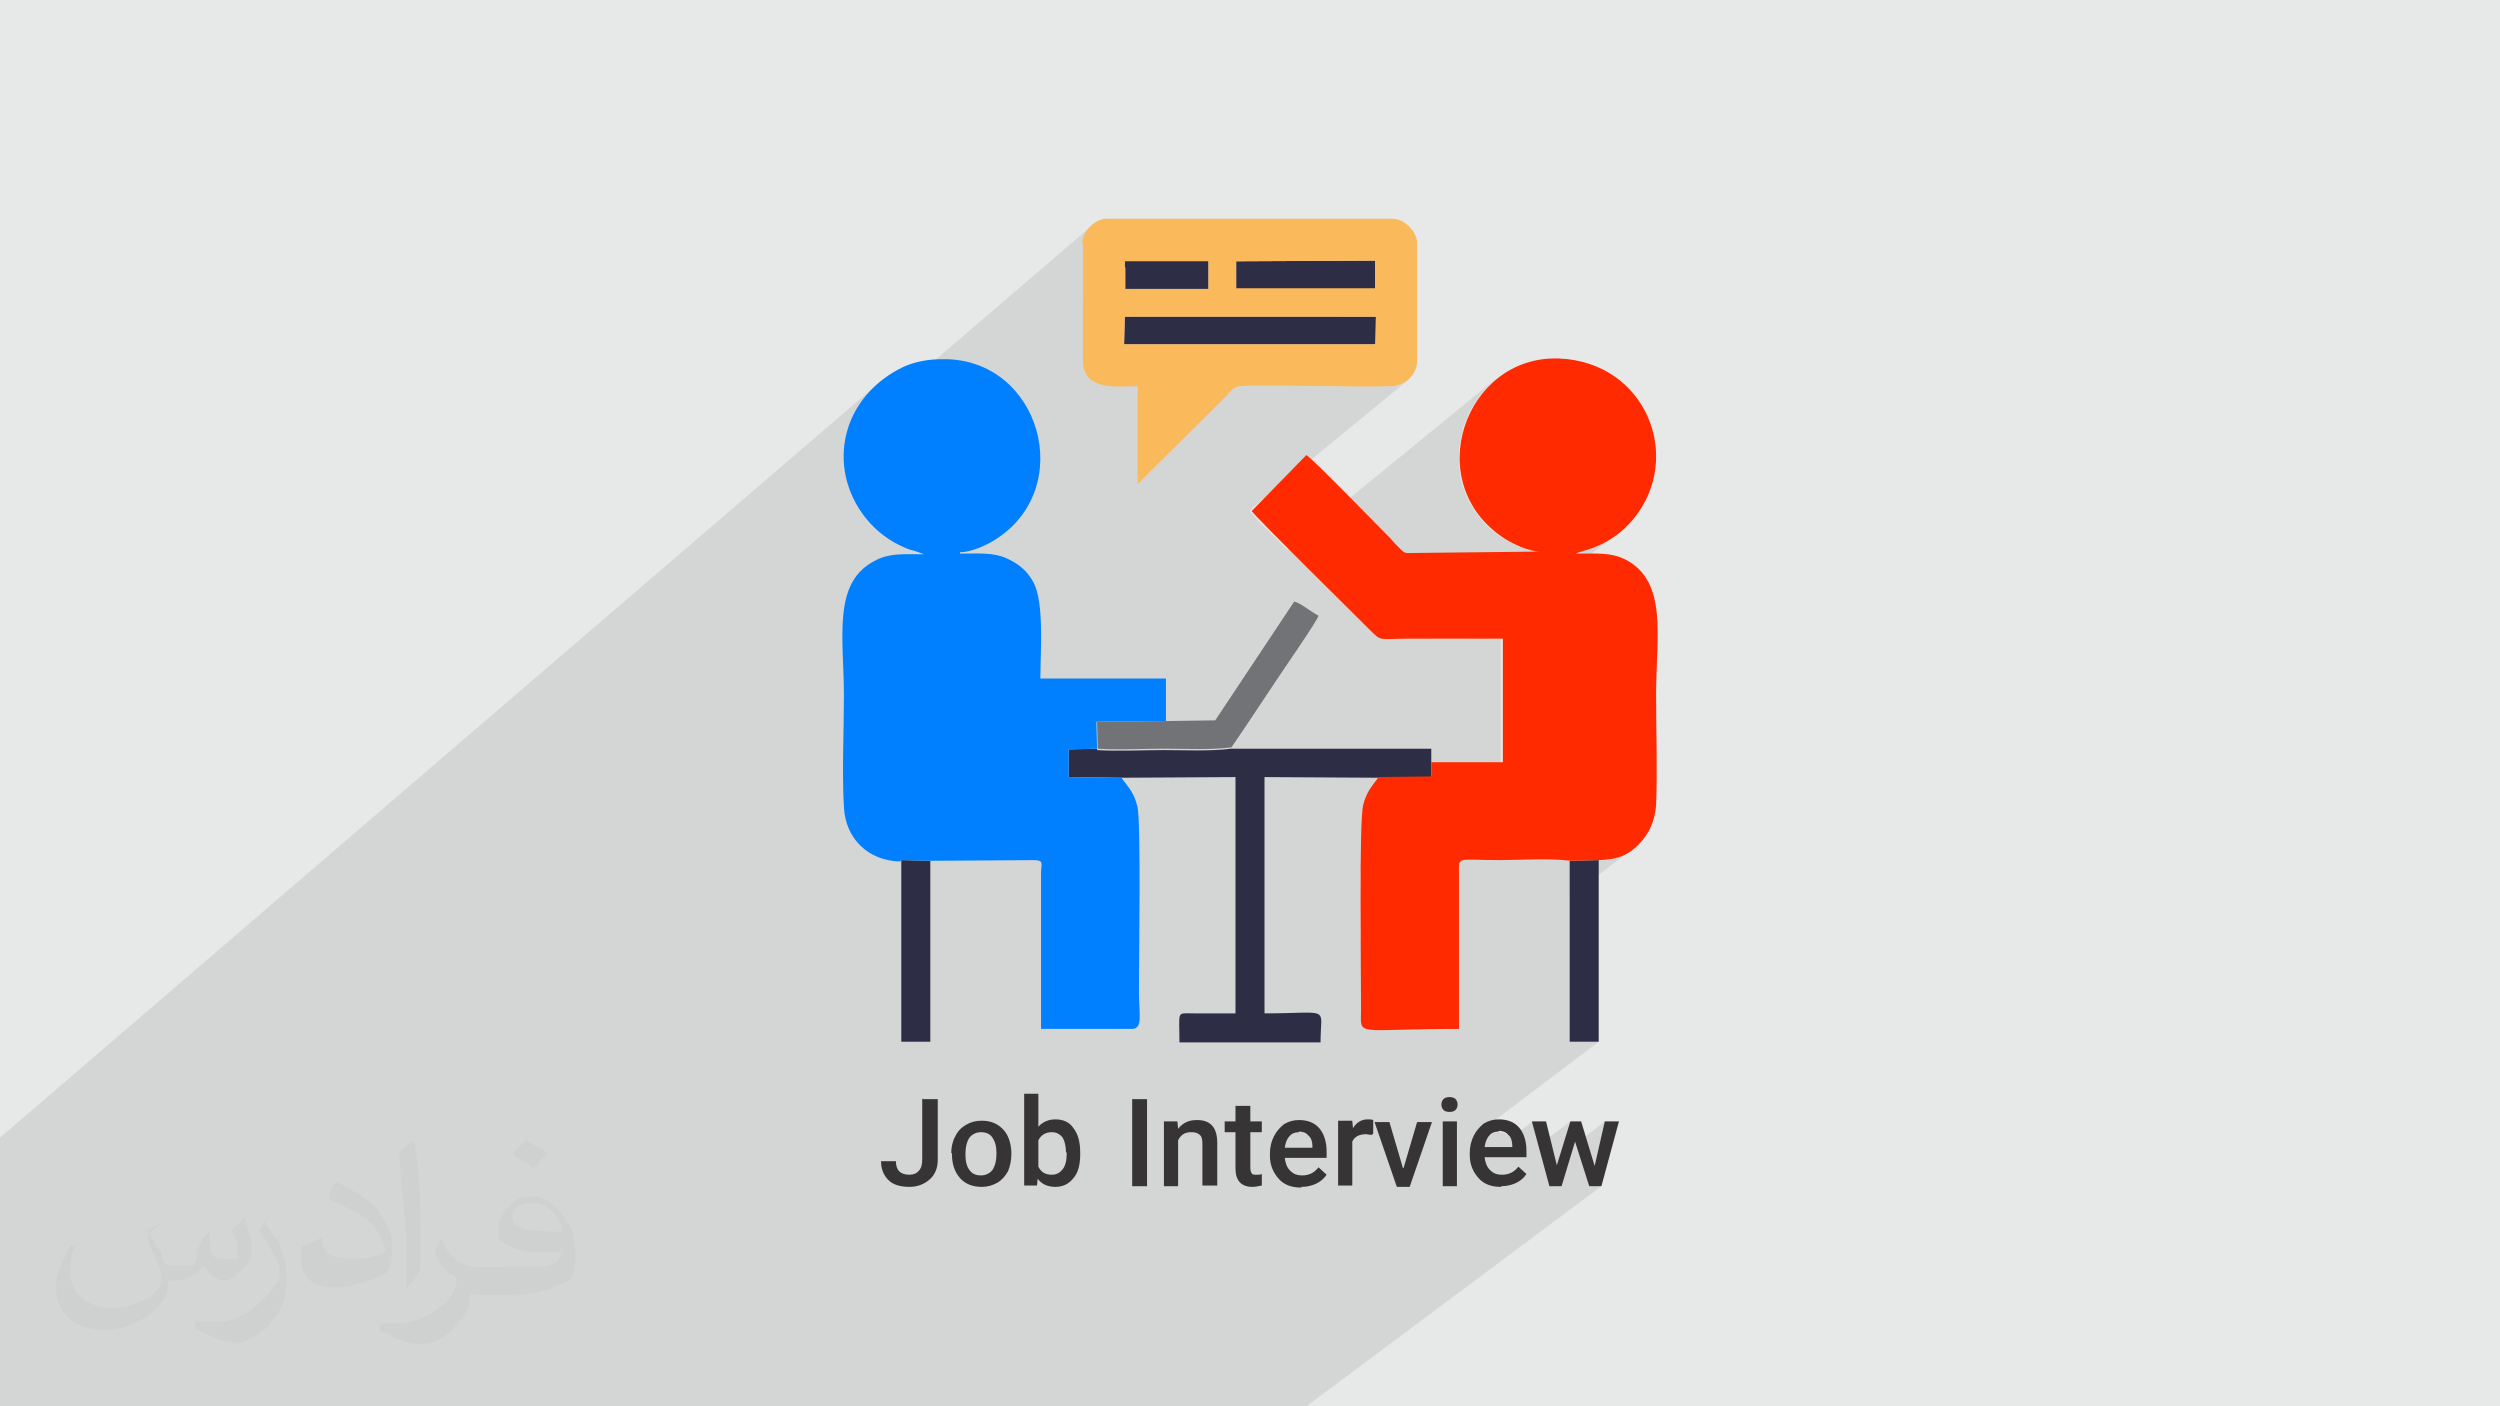
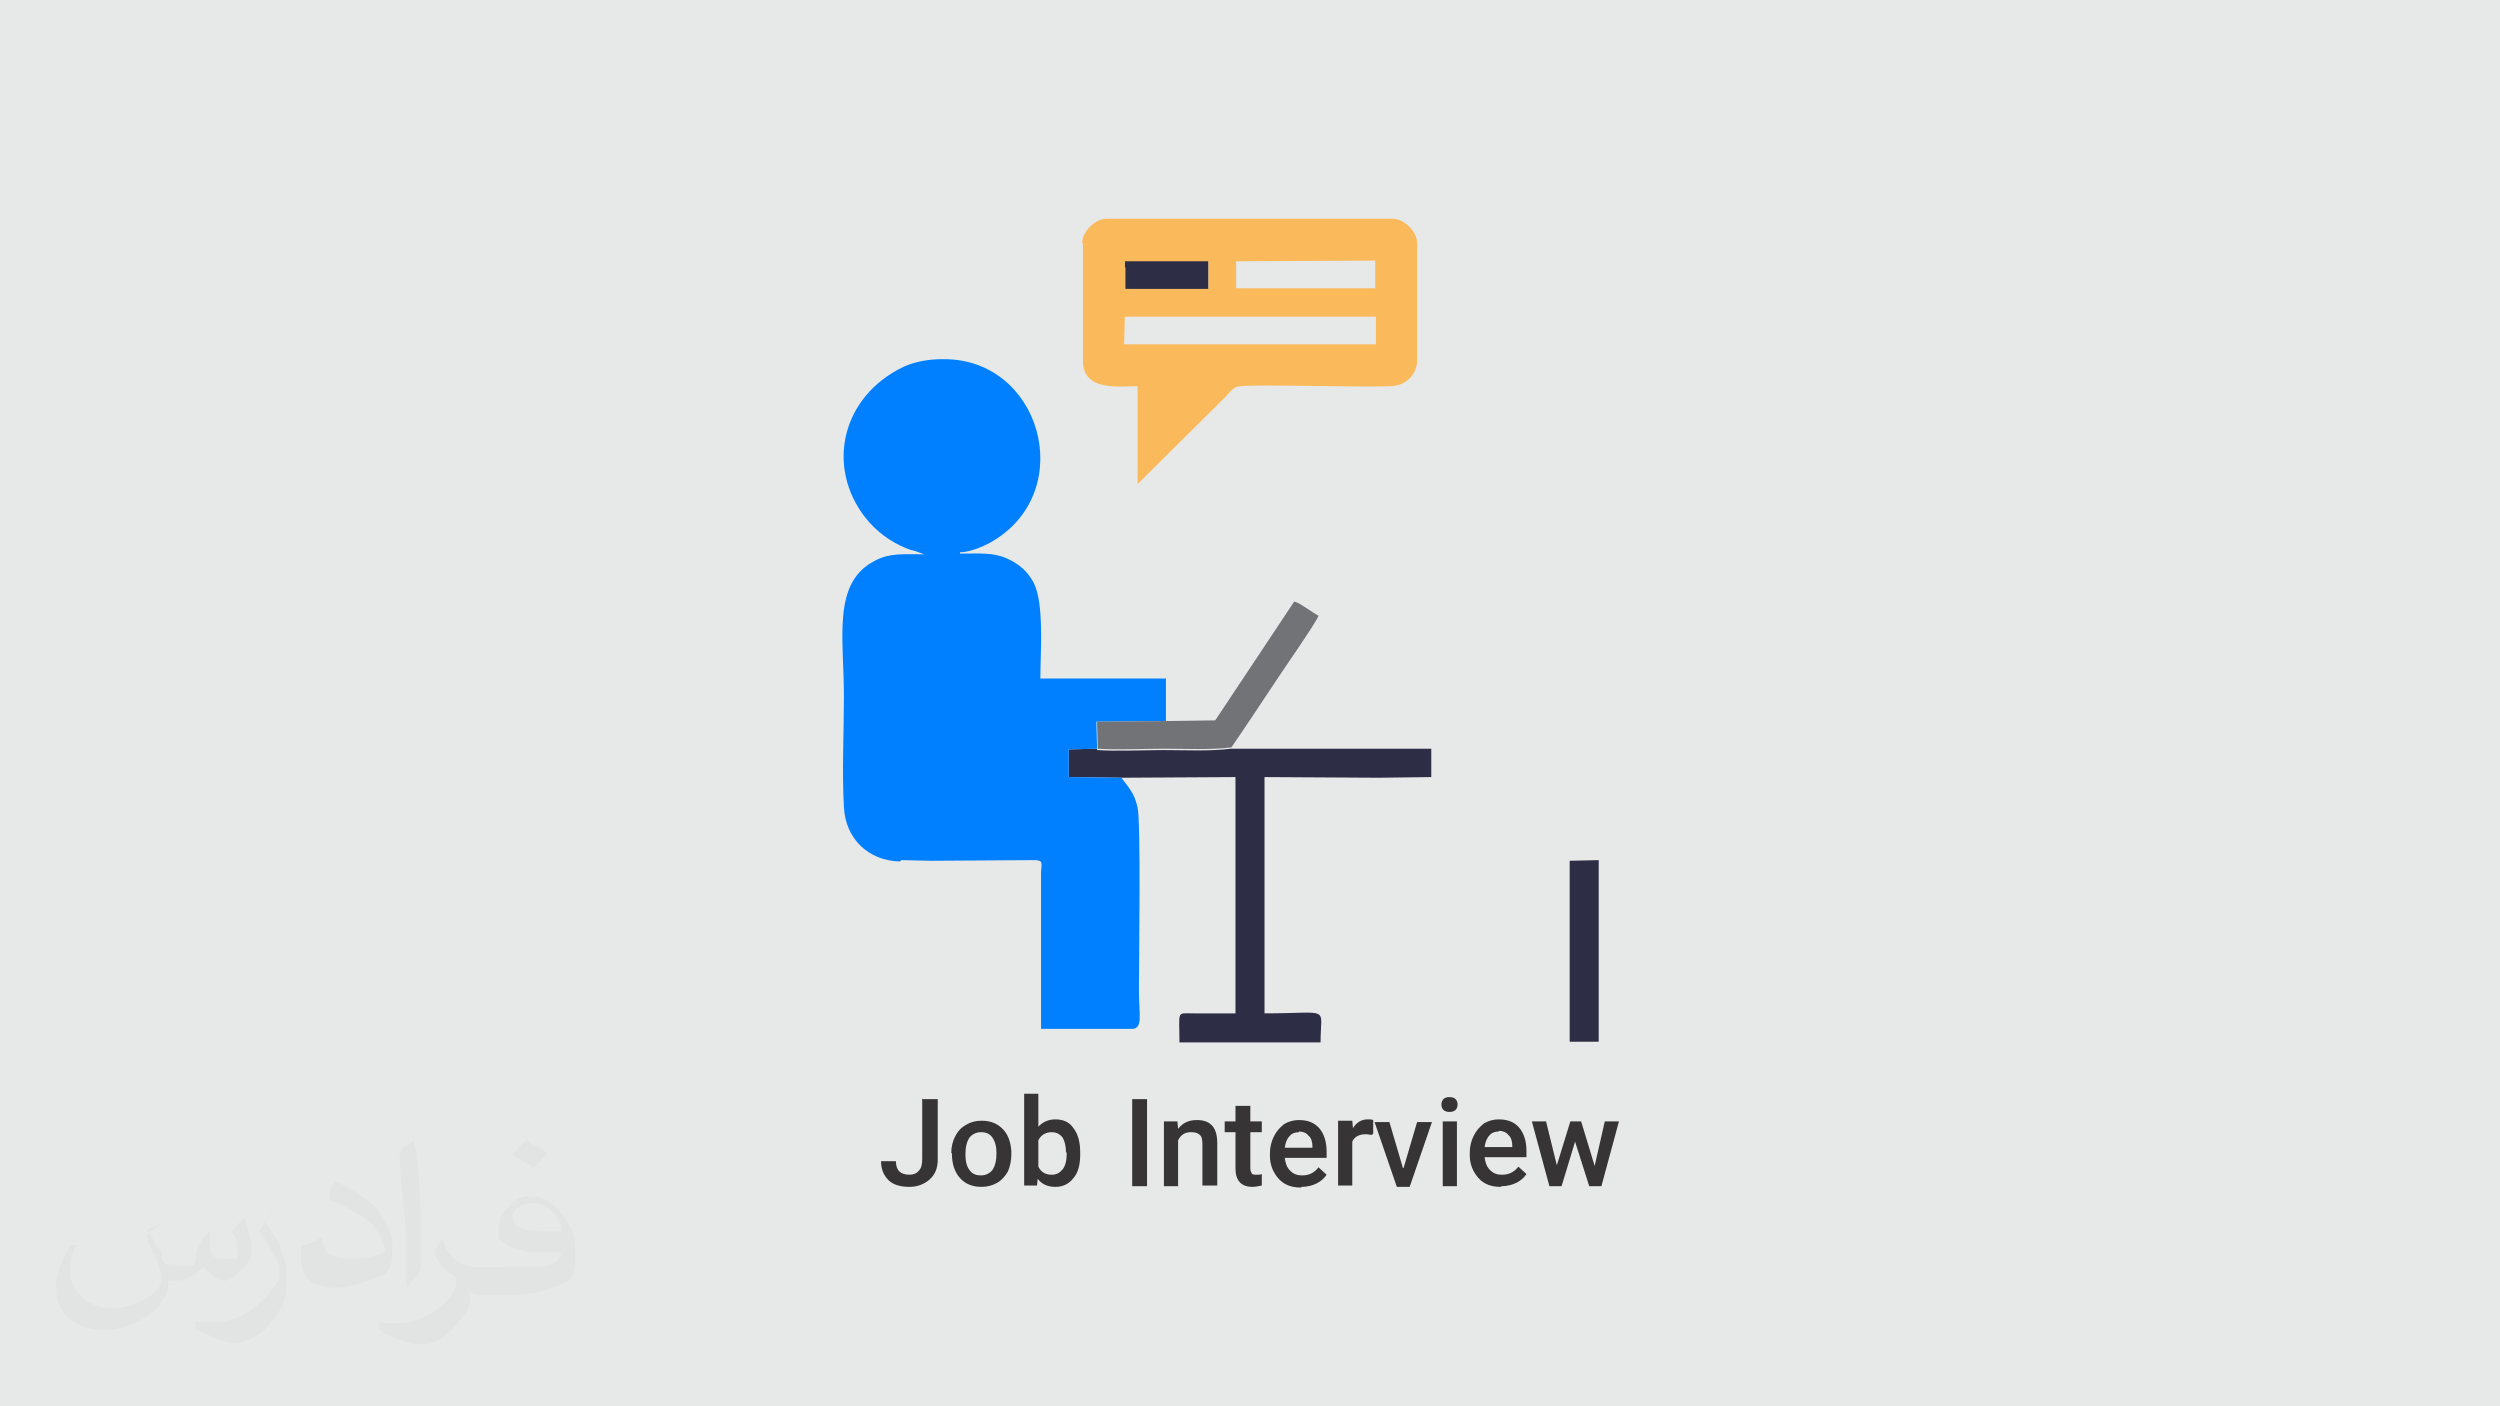
<svg xmlns="http://www.w3.org/2000/svg" xml:space="preserve" width="3.703in" height="2.083in" version="1.1" style="shape-rendering:geometricPrecision; text-rendering:geometricPrecision; image-rendering:optimizeQuality; fill-rule:evenodd; clip-rule:evenodd" viewBox="0 0 3703 2083">
  <defs>
    <style type="text/css">
   
    .fil8 {fill:#727376}
    .fil6 {fill:#0080FF}
    .fil4 {fill:#2D2E46}
    .fil0 {fill:#E7E8E8}
    .fil7 {fill:#FAB95B}
    .fil5 {fill:#FF2A00}
    .fil3 {fill:#373435;fill-rule:nonzero}
    .fil2 {fill:#373435;fill-opacity:0.031}
    .fil1 {fill:#373435;fill-opacity:0.102}
   
  </style>
  </defs>
  <g id="Layer_x0020_1">
    <polygon class="fil0" points="0,0 3703,0 3703,2083 0,2083 " />
-     <polygon class="fil1" points="628,2083 610,2083 594,2083 560,2083 541,2083 531,2083 519,2083 509,2083 475,2083 447,2083 435,2083 427,2083 389,2083 386,2083 380,2083 352,2083 345,2083 238,2083 237,2083 225,2083 221,2083 174,2083 136,2083 92,2083 47,2083 43,2083 23,2083 18,2083 13,2083 3,2083 0,2083 0,2074 0,2035 0,2033 0,2011 0,1988 0,1973 0,1968 0,1957 0,1944 0,1937 0,1932 0,1930 0,1921 0,1916 0,1900 0,1891 0,1880 0,1855 0,1842 0,1813 0,1805 0,1733 0,1720 0,1685 1303,566 1296,572 1290,578 1285,585 1279,591 1275,598 1270,605 1267,612 1263,620 1260,627 1258,635 1256,642 1255,645 1621,331 1616,336 1611,342 1607,348 1605,354 1604,360 1604,439 1666,386 1790,386 1790,422 1831,387 2037,386 2037,396 2037,428 1988,469 2038,469 2037,510 1963,572 1969,572 1977,572 1986,572 1995,572 2003,572 2011,572 2019,572 2026,572 2033,572 2040,572 2046,572 2052,572 2057,572 2061,572 2069,571 2076,569 2082,565 2088,561 1859,749 1851,757 1852,758 1854,761 1857,763 1860,767 1864,771 1868,776 1873,781 1879,786 1884,792 1891,798 1897,805 1904,812 1906,814 2218,559 2210,566 2202,574 2194,583 2188,592 2182,601 2176,611 2172,622 2168,632 2165,643 2163,654 2161,665 2161,677 2161,688 2162,699 2164,710 2167,721 2171,732 2176,743 2182,753 2189,763 2197,773 2206,782 2216,790 2228,798 2230,799 2232,801 2235,802 2238,804 2241,805 2244,807 2248,809 2251,810 2255,811 2259,813 2262,814 2266,815 2270,816 2273,816 2277,817 2280,817 2119,946 2122,946 2126,946 2131,946 2135,946 2140,946 2144,946 2148,946 2153,946 2157,946 2161,946 2166,946 2170,946 2174,946 2332,819 2334,818 2337,818 2340,817 2344,815 2349,814 2354,812 2359,810 2365,808 2371,805 2377,802 2384,798 2391,793 2398,788 2200,946 2201,946 2205,946 2210,946 2214,946 2218,946 2223,946 2223,1129 2015,1292 2015,1297 2015,1309 2015,1321 2015,1333 2015,1345 2015,1357 2015,1369 2015,1381 2015,1391 2163,1276 2164,1275 2166,1274 2169,1274 2173,1273 2178,1273 2184,1273 2191,1274 2199,1274 2209,1274 2220,1274 2226,1274 2233,1274 2239,1274 2246,1274 2253,1273 2260,1273 2266,1273 2273,1273 2280,1273 2287,1273 2294,1273 2301,1273 2307,1273 2313,1274 2319,1274 2325,1275 2368,1274 2373,1274 2378,1273 2383,1273 2387,1272 2391,1271 2395,1270 2399,1269 2402,1268 2405,1266 2408,1264 2411,1263 2414,1261 2417,1258 2325,1329 2325,1543 2368,1543 2183,1683 2183,1684 2182,1686 2180,1689 2179,1692 2179,1696 2178,1699 2178,1702 2177,1704 2209,1680 2211,1679 2213,1678 2214,1678 2216,1677 2218,1677 2220,1677 2223,1677 2225,1677 2227,1678 2228,1678 2230,1679 2232,1680 2233,1681 2234,1682 2236,1684 2237,1686 2237,1686 2270,1661 2280,1696 2326,1661 2312,1708 2334,1691 2335,1694 2377,1661 2362,1728 2348,1738 2355,1757 2372,1757 1935,2083 1918,2083 1886,2083 1878,2083 1861,2083 1831,2083 1815,2083 1812,2083 1808,2083 1780,2083 1779,2083 1774,2083 1766,2083 1733,2083 1725,2083 1713,2083 1711,2083 1704,2083 1677,2083 1658,2083 1654,2083 1647,2083 1639,2083 1613,2083 1613,2083 1582,2083 1580,2083 1574,2083 1553,2083 1546,2083 1541,2083 1518,2083 1505,2083 1491,2083 1489,2083 1487,2083 1485,2083 1485,2083 1466,2083 1462,2083 1444,2083 1443,2083 1432,2083 1432,2083 1424,2083 1389,2083 1378,2083 1360,2083 1357,2083 1347,2083 1341,2083 1325,2083 1322,2083 1320,2083 1304,2083 1301,2083 1289,2083 1284,2083 1280,2083 1276,2083 1269,2083 1259,2083 1257,2083 1255,2083 1255,2083 1233,2083 1215,2083 1214,2083 1181,2083 1180,2083 1158,2083 1128,2083 1126,2083 1117,2083 1105,2083 1098,2083 1094,2083 1085,2083 1057,2083 1055,2083 1031,2083 1026,2083 1012,2083 1011,2083 1009,2083 1008,2083 971,2083 968,2083 952,2083 937,2083 931,2083 930,2083 921,2083 912,2083 901,2083 894,2083 866,2083 848,2083 837,2083 795,2083 793,2083 772,2083 748,2083 706,2083 702,2083 697,2083 666,2083 663,2083 661,2083 " />
    <path class="fil2" d="M218 1823c10,10 10,21 21,31 0,10 0,21 21,21 0,0 10,0 21,0 10,0 10,-10 10,-21l10 -21 10 -10 0 0c0,10 0,10 0,21 0,21 10,21 31,21 10,0 10,0 10,-10 0,-10 0,-21 -10,-31 10,-10 10,-10 21,-21l0 0c0,10 10,31 10,42 0,10 0,21 -10,31 -10,10 -21,21 -31,21 -10,0 -21,-10 -31,-21l0 0c-10,10 -21,21 -42,21l-10 0c0,10 0,21 -10,31 -10,21 -52,42 -83,42 -52,0 -73,-31 -73,-63 0,-21 10,-42 21,-63l10 0c-10,10 -10,31 -10,42 0,31 31,52 62,52 31,0 73,-21 73,-42 0,-21 -10,-31 -21,-63 0,-10 10,-10 21,-21l0 0 0 0 -21 10 0 0 0 0 0 0 0 0zm562 -135l0 0c10,10 21,10 31,21 -10,10 -10,10 -21,21 -10,-10 -21,-10 -31,-21 10,-10 10,-10 21,-21l0 0zm10 94l0 0c-21,0 -31,10 -31,21 0,21 31,21 73,21 0,-21 -21,-42 -42,-42l0 0 0 0 0 0 0 0 0 0zm-42 94l0 0c21,0 42,0 52,0 21,0 31,-10 31,-21 0,0 0,0 0,0 -10,0 -21,0 -31,0 -31,0 -52,-10 -62,-21 0,0 0,-10 0,-10 0,-21 10,-31 21,-42 10,-10 21,-10 31,-10 21,0 42,21 52,42 10,10 10,31 10,52 0,10 0,21 -10,31 -21,10 -42,21 -94,21l-21 0 -10 0c-10,0 -21,0 -21,-10l0 0c0,0 0,0 0,10 0,10 0,21 -10,31 -21,31 -42,42 -62,42 -21,0 -42,-10 -62,-21l0 -10c10,0 21,0 31,0 31,0 83,-31 83,-63 0,0 0,-10 -10,-10 -10,-10 -21,-21 -21,-31 0,-10 10,-21 10,-21l0 0c10,31 31,42 52,42l0 0 21 0 0 0 21 0 0 0 0 0 0 0 0 0zm-146 31l0 0 0 0c10,-10 21,-21 21,-31 0,-10 0,-21 0,-31 0,-52 0,-104 -10,-156l0 0c-10,10 -21,10 -21,21 0,42 10,94 10,135l0 21c0,10 0,31 0,42l0 0 0 0 0 0 0 0 0 0zm-146 -63l0 0 -10 0c0,10 0,10 0,21 0,31 21,42 52,42 21,0 52,-10 73,-21 10,-10 10,-21 10,-42 0,-21 -10,-31 -21,-52 -21,-21 -42,-31 -62,-42l0 0c-10,10 -10,21 -10,21 0,0 0,10 10,10 21,10 42,21 52,31 10,10 21,31 21,42 0,0 0,0 0,0 -21,10 -31,10 -52,10 -31,0 -42,-10 -42,-31l0 0 -21 10 0 0 0 0 0 0 0 0zm-52 -52l0 0 0 0c-10,10 -10,21 -21,31 10,10 21,31 31,52 0,0 0,10 0,10 0,0 0,10 0,10 -21,31 -52,63 -94,63 -10,0 -21,0 -31,0l0 10c21,10 42,21 62,21 10,0 31,-10 42,-21 21,-21 31,-42 31,-63l0 -21c0,-21 -10,-31 -10,-42l-21 -31 10 -21 0 0 0 0 0 0 0 0z" />
    <g id="_2685799504416">
      <path class="fil3" d="M1367 1628l22 0 0 90c0,12 -4,22 -12,29 -8,7 -18,11 -30,11 -13,0 -24,-3 -31,-10 -7,-7 -11,-16 -11,-28l22 0c0,7 2,12 5,15 3,3 8,5 15,5 6,0 11,-2 14,-6 4,-4 5,-10 5,-17l0 -90zm42 80c0,-9 2,-18 6,-25 4,-8 9,-13 16,-17 7,-4 14,-6 23,-6 13,0 23,4 31,12 8,8 12,19 13,33l0 5c0,9 -2,18 -5,25 -4,7 -9,13 -16,17 -7,4 -15,6 -23,6 -13,0 -24,-4 -32,-13 -8,-9 -12,-21 -12,-36l0 -1zm21 2c0,10 2,18 6,23 4,6 10,8 17,8 7,0 13,-3 17,-8 4,-6 6,-14 6,-25 0,-10 -2,-17 -6,-23 -4,-6 -10,-8 -17,-8 -7,0 -13,3 -17,8 -4,6 -6,14 -6,25zm170 0c0,15 -3,27 -10,35 -7,9 -16,13 -27,13 -11,0 -20,-4 -26,-12l-1 10 -19 0 0 -136 21 0 0 49c6,-7 15,-11 25,-11 12,0 21,4 27,13 7,9 10,21 10,36l0 1zm-21 -2c0,-10 -2,-18 -5,-23 -4,-5 -9,-8 -16,-8 -9,0 -16,4 -20,12l0 39c4,8 10,12 20,12 7,0 12,-3 16,-8 4,-5 6,-13 6,-23l0 -3zm120 49l-22 0 0 -129 22 0 0 129zm45 -96l1 11c7,-9 16,-13 28,-13 20,0 30,11 30,34l0 63 -22 0 0 -62c0,-6 -1,-11 -4,-13 -3,-3 -7,-4 -13,-4 -9,0 -15,4 -19,12l0 68 -21 0 0 -96 20 0zm108 -23l0 23 17 0 0 16 -17 0 0 53c0,4 1,6 2,8 1,2 4,2 8,2 2,0 5,0 7,-1l0 17c-5,1 -10,2 -14,2 -16,0 -25,-9 -25,-27l0 -54 -16 0 0 -16 16 0 0 -23 21 0zm75 121c-14,0 -25,-4 -33,-13 -8,-9 -13,-20 -13,-34l0 -3c0,-10 2,-18 6,-26 4,-8 9,-13 15,-18 7,-4 14,-6 22,-6 13,0 23,4 30,12 7,8 11,20 11,35l0 9 -62 0c1,8 3,14 8,19 5,5 10,7 18,7 10,0 18,-4 24,-12l12 11c-4,6 -9,10 -15,13 -6,3 -14,5 -22,5zm-3 -82c-6,0 -11,2 -14,6 -4,4 -6,10 -7,17l41 0 0 -2c0,-7 -2,-13 -6,-16 -3,-4 -8,-6 -14,-6zm108 4c-3,0 -6,-1 -9,-1 -10,0 -17,4 -20,11l0 65 -21 0 0 -96 21 0 1 11c5,-8 12,-13 22,-13 3,0 6,0 8,1l0 20zm47 49l20 -68 22 0 -33 96 -19 0 -33 -96 22 0 20 68zm79 27l-21 0 0 -96 21 0 0 96zm-23 -121c0,-3 1,-6 3,-8 2,-2 5,-3 9,-3 4,0 7,1 9,3 2,2 3,5 3,8 0,3 -1,6 -3,8 -2,2 -5,3 -9,3 -4,0 -7,-1 -9,-3 -2,-2 -3,-5 -3,-8zm88 122c-14,0 -25,-4 -33,-13 -8,-9 -13,-20 -13,-34l0 -3c0,-10 2,-18 6,-26 4,-8 9,-13 15,-18 7,-4 14,-6 22,-6 13,0 23,4 30,12 7,8 11,20 11,35l0 9 -62 0c1,8 3,14 8,19 5,5 10,7 18,7 10,0 18,-4 24,-12l12 11c-4,6 -9,10 -15,13 -6,3 -14,5 -22,5zm-3 -82c-6,0 -11,2 -14,6 -4,4 -6,10 -7,17l41 0 0 -2c0,-7 -2,-13 -6,-16 -3,-4 -8,-6 -14,-6zm142 51l15 -66 21 0 -26 96 -18 0 -21 -66 -20 66 -18 0 -26 -96 21 0 16 65 20 -65 16 0 20 66z" />
      <g>
        <path class="fil4" d="M1625 1109l-42 1 0 41 78 1 169 -1 0 350c-21,0 -41,0 -62,0 -26,0 -21,-5 -21,43l209 0c0,-55 17,-43 -83,-43l0 -350 169 1 78 -1 0 -21 0 -21 -297 0c-31,4 -67,2 -100,2 -30,0 -69,2 -98,0z" />
-         <polygon class="fil4" points="1665,510 2037,510 2038,469 1666,469 " />
-         <polygon class="fil4" points="1378,1275 1335,1274 1335,1543 1378,1543 " />
        <polygon class="fil4" points="2368,1274 2325,1275 2325,1543 2368,1543 " />
-         <polygon class="fil4" points="1831,428 2037,428 2037,396 2037,386 1831,387 " />
        <polygon class="fil4" points="1666,428 1780,428 1790,428 1790,386 1666,386 1666,396 " />
-         <path class="fil5" d="M2120 1129l0 21 -78 1c-11,15 -18,22 -23,42 -6,26 -3,244 -3,302 0,42 -12,29 145,29l0 -231c0,-25 -4,-19 60,-19 31,0 75,-3 105,1l43 -1c29,-1 43,-8 58,-23 15,-15 24,-34 26,-58 2,-52 0,-111 0,-164 0,-85 18,-167 -45,-200 -22,-11 -41,-9 -74,-9 8,-5 50,-8 86,-52 74,-91 18,-232 -111,-237 -140,-5 -206,186 -80,267 11,7 35,19 52,19l-183 2c-16,0 -16,2 -24,-6 -6,-6 -10,-10 -15,-16 -18,-18 -113,-116 -124,-123l-81 83c8,11 153,154 174,175 19,19 13,14 58,14 47,0 94,0 140,0l0 183 -103 0z" />
        <path class="fil6" d="M1335 1274l43 1 155 -1c12,1 10,3 9,17l0 233 136 0c15,-2 9,-21 9,-57 0,-45 3,-248 -2,-271 -5,-22 -13,-29 -24,-44l-78 -1 0 -41 42 -1 -1 -40 103 -1 0 -63 -186 0c0,-39 6,-111 -10,-142 -9,-17 -22,-28 -40,-36 -20,-9 -41,-7 -69,-7l0 -2c17,0 40,-11 51,-18 123,-76 68,-270 -77,-268 -22,0 -41,4 -57,11 -93,44 -116,149 -57,224 16,20 36,35 60,45 5,2 8,3 13,4l14 5c-31,0 -51,-2 -72,9 -65,32 -47,115 -47,201 0,53 -3,112 0,164 2,47 36,80 83,81z" />
        <path class="fil7" d="M1666 469l372 0 0 41 -373 0 1 -41zm165 -82l206 -1 0 9 0 32 -206 0 0 -40zm-165 9l0 -9 124 0 0 41 -9 0 -114 0 0 -32zm-62 -36l0 174c0,46 52,38 81,38l0 145 130 -129c7,-7 11,-15 22,-16 26,-3 179,2 224,0 21,-1 38,-17 38,-38l0 -174c0,-17 -19,-36 -36,-36l-424 0c-17,0 -36,19 -36,36z" />
        <path class="fil8" d="M1728 1068l-103 1 1 40c29,2 68,0 98,0 33,0 69,2 100,-2 22,-32 43,-64 65,-97 9,-14 62,-90 64,-98 -10,-5 -27,-19 -36,-21l-117 176 -71 1z" />
      </g>
    </g>
  </g>
</svg>